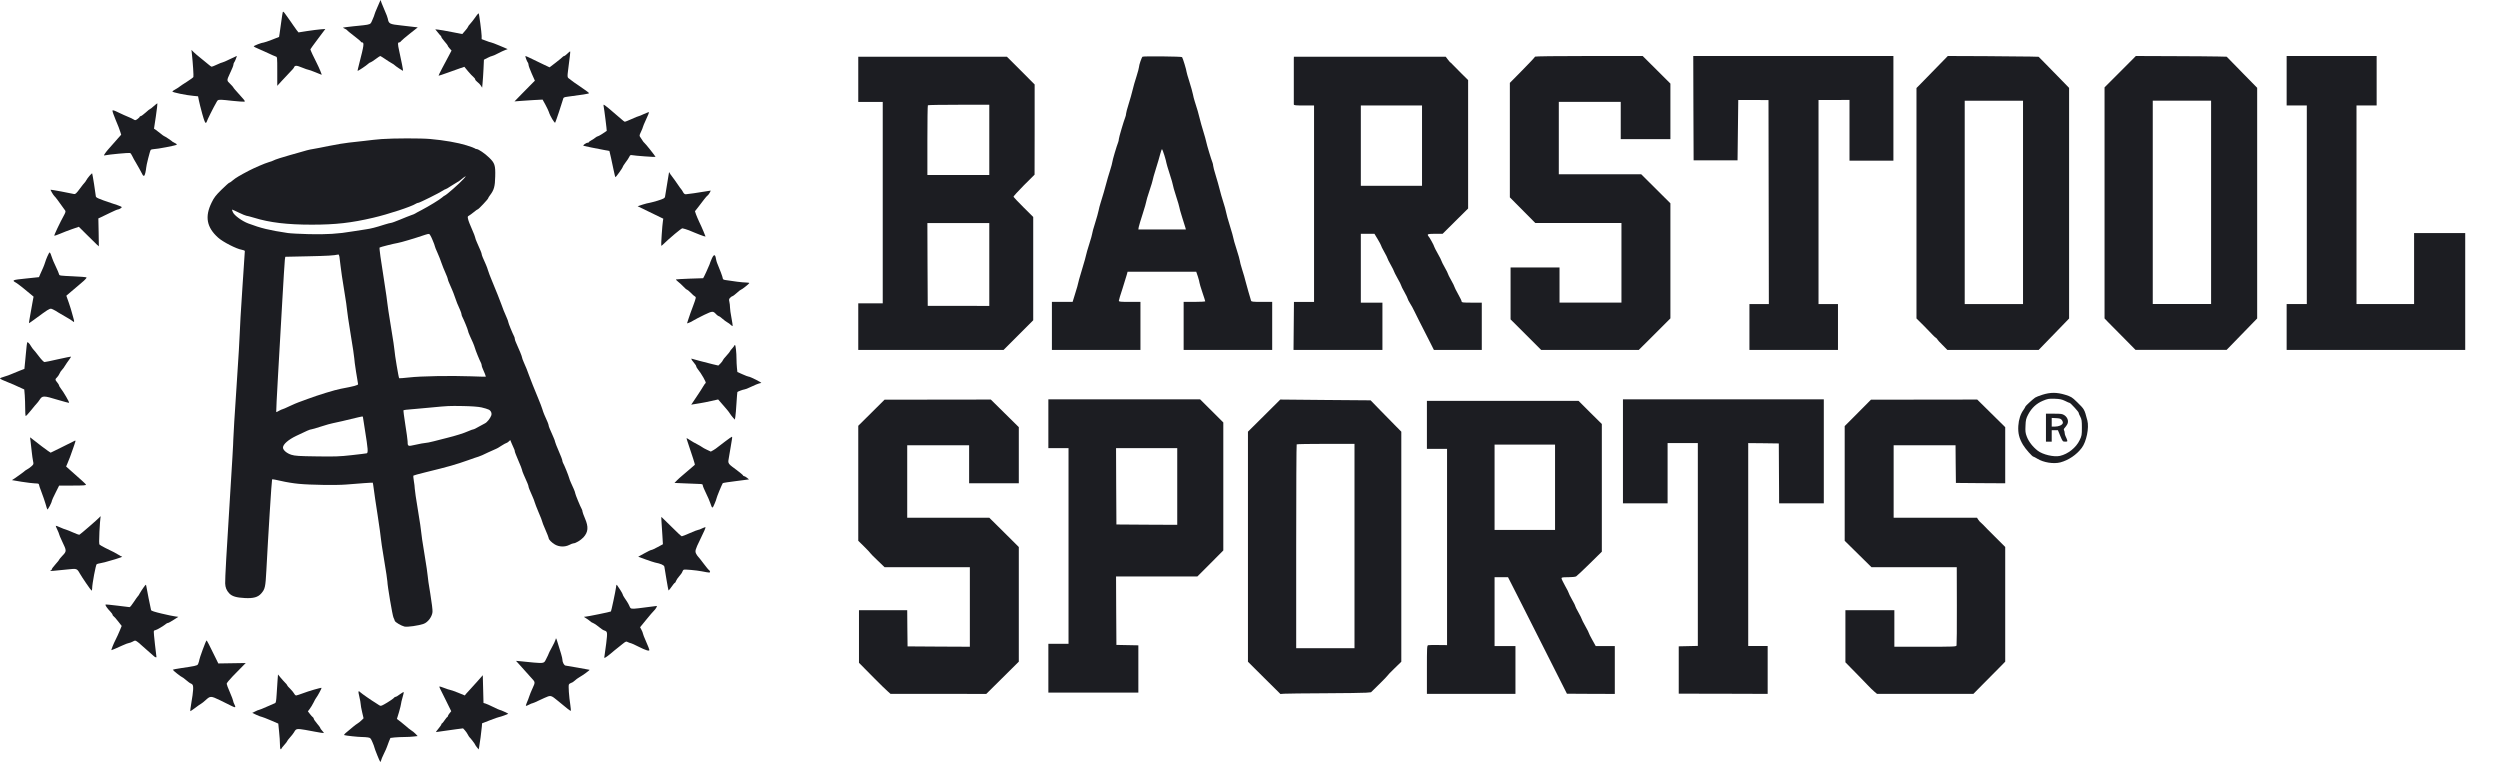
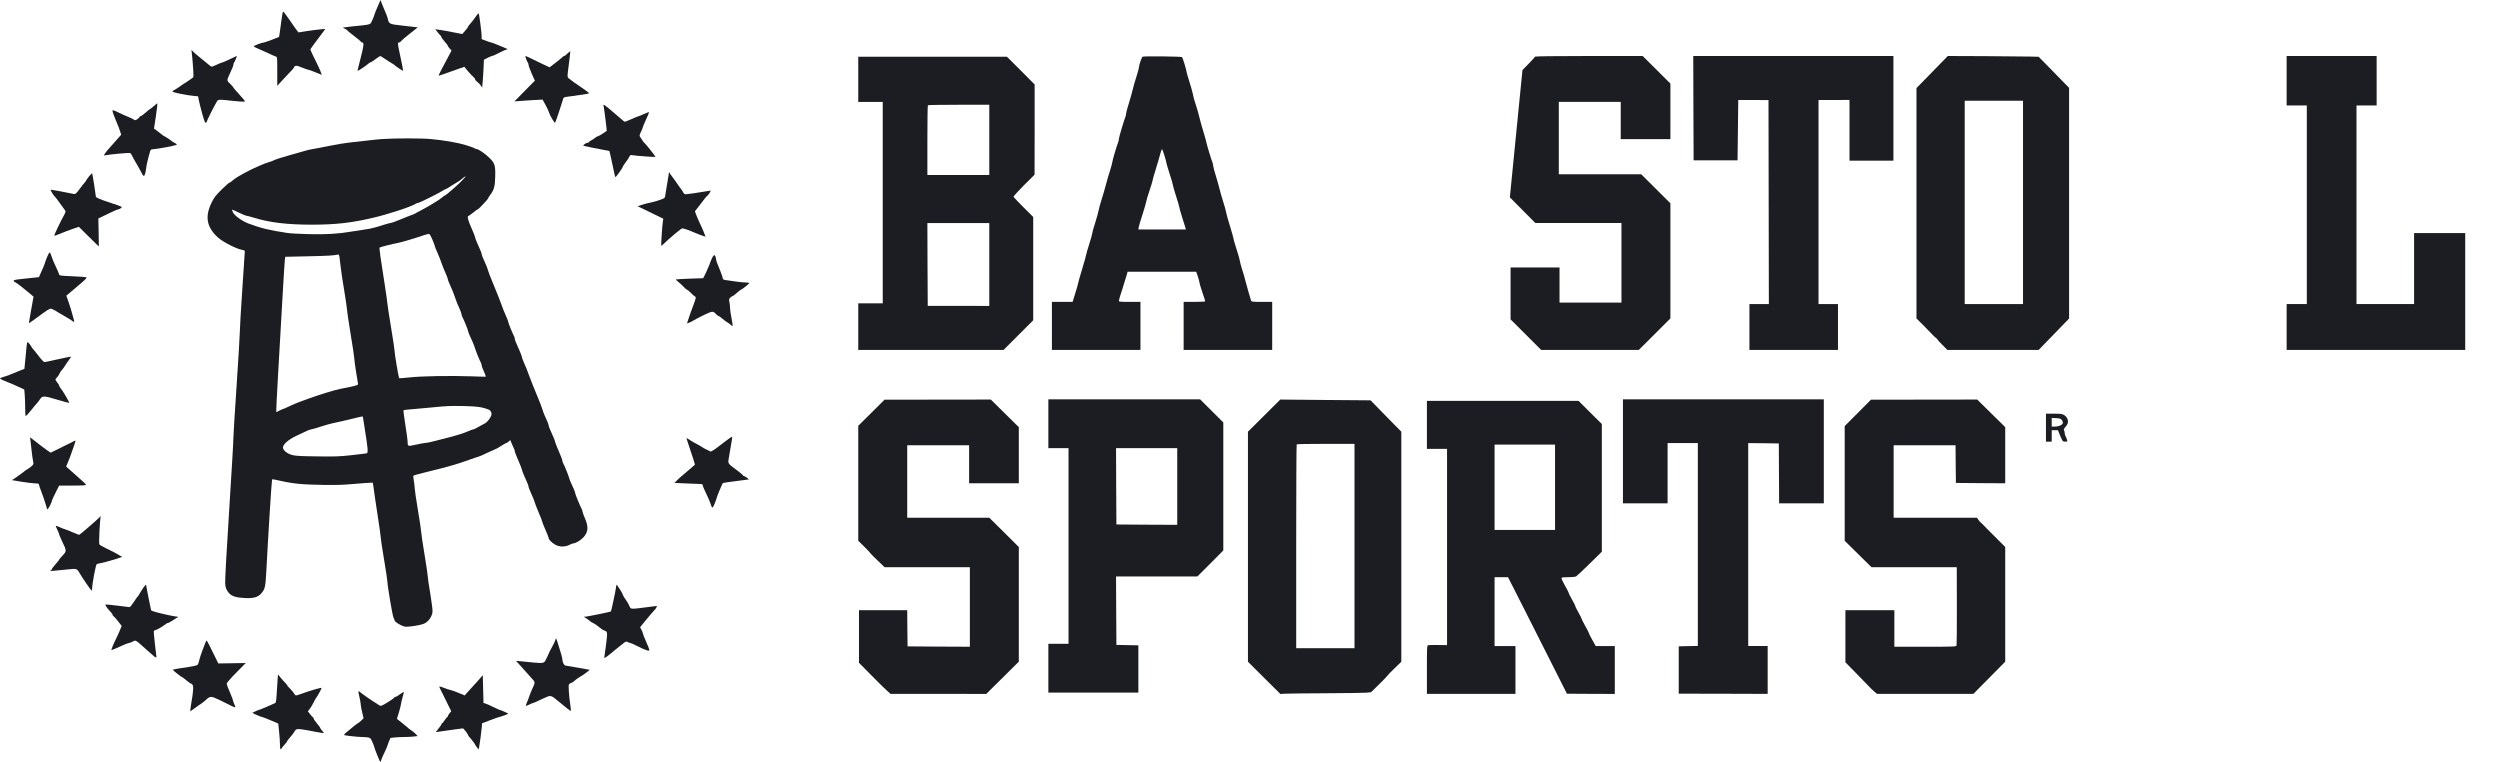
<svg xmlns="http://www.w3.org/2000/svg" width="105" height="32" viewBox="0 0 105 32" fill="none">
  <path d="M15.858 0.286C15.789 0.443 15.731 0.584 15.731 0.602C15.731 0.62 15.692 0.723 15.644 0.828C15.635 0.847 15.627 0.865 15.621 0.881C15.603 0.924 15.59 0.954 15.569 0.977C15.516 1.036 15.409 1.047 15.029 1.085C14.977 1.09 14.92 1.096 14.857 1.102C14.616 1.129 14.416 1.153 14.407 1.159C14.401 1.165 14.44 1.189 14.489 1.21C14.54 1.235 14.582 1.262 14.582 1.271C14.582 1.283 14.712 1.388 14.87 1.509C15.027 1.629 15.157 1.737 15.157 1.752C15.157 1.767 15.178 1.78 15.202 1.78C15.305 1.78 15.29 1.891 15.081 2.698C15.042 2.845 15.015 2.972 15.018 2.975C15.033 2.99 15.39 2.752 15.456 2.686C15.492 2.65 15.535 2.623 15.553 2.623C15.571 2.623 15.668 2.562 15.768 2.487C15.867 2.412 15.958 2.352 15.97 2.352C15.979 2.352 16.064 2.403 16.152 2.463C16.242 2.526 16.369 2.608 16.439 2.647C16.505 2.683 16.569 2.725 16.578 2.74C16.596 2.767 16.92 2.984 16.929 2.975C16.938 2.966 16.853 2.526 16.771 2.162C16.699 1.834 16.699 1.78 16.771 1.78C16.796 1.78 16.832 1.752 16.853 1.719C16.877 1.689 17.041 1.548 17.222 1.406L17.546 1.15L17.419 1.135C17.346 1.126 17.092 1.096 16.85 1.069C16.363 1.018 16.327 1 16.288 0.786C16.276 0.729 16.227 0.593 16.176 0.485C16.127 0.376 16.064 0.226 16.034 0.145L15.982 0L15.858 0.286Z" fill="#1C1D22" />
  <path d="M11.878 0.503C11.869 0.527 11.839 0.714 11.812 0.919C11.784 1.124 11.754 1.349 11.742 1.419L11.721 1.551L11.421 1.669C11.255 1.732 11.101 1.786 11.077 1.786C11.001 1.786 10.647 1.922 10.656 1.949C10.659 1.961 10.747 2.006 10.844 2.045C10.944 2.087 11.134 2.171 11.267 2.235C11.4 2.298 11.539 2.361 11.579 2.373C11.645 2.391 11.645 2.397 11.645 2.999V3.605L11.848 3.382C11.96 3.258 12.114 3.093 12.19 3.018C12.268 2.942 12.341 2.858 12.35 2.828C12.383 2.741 12.456 2.741 12.685 2.837C12.809 2.888 12.93 2.93 12.951 2.93C12.973 2.93 13.106 2.978 13.248 3.036C13.387 3.093 13.505 3.141 13.508 3.141C13.526 3.141 13.405 2.849 13.308 2.659C13.181 2.415 13.036 2.102 13.036 2.072C13.036 2.063 13.178 1.864 13.351 1.635L13.665 1.217L13.465 1.232C13.354 1.241 13.1 1.274 12.9 1.304L12.537 1.361L12.462 1.268C12.419 1.214 12.359 1.13 12.325 1.075C12.292 1.024 12.226 0.928 12.18 0.865C12.174 0.855 12.166 0.845 12.158 0.834C12.108 0.766 12.04 0.672 11.993 0.603C11.923 0.503 11.89 0.473 11.878 0.503Z" fill="#1C1D22" />
  <path d="M19.908 0.801C19.944 0.75 19.999 0.675 20.032 0.63C20.065 0.587 20.099 0.557 20.105 0.563C20.126 0.581 20.226 1.361 20.229 1.509V1.644L20.407 1.71C20.504 1.75 20.601 1.78 20.619 1.78C20.64 1.78 20.806 1.843 20.991 1.921L21.323 2.063L21.223 2.099C21.166 2.12 21.027 2.183 20.915 2.243C20.8 2.304 20.691 2.352 20.667 2.352C20.646 2.352 20.558 2.388 20.477 2.43L20.325 2.508L20.307 2.903C20.295 3.123 20.28 3.388 20.268 3.493L20.25 3.683L20.195 3.595C20.165 3.547 20.099 3.478 20.047 3.442C19.999 3.406 19.956 3.354 19.956 3.33C19.956 3.309 19.923 3.264 19.884 3.234C19.845 3.204 19.745 3.096 19.657 2.993L19.503 2.806L19.315 2.87C19.21 2.906 18.968 2.993 18.777 3.062C18.587 3.132 18.426 3.183 18.42 3.18C18.414 3.174 18.478 3.044 18.559 2.888C18.644 2.734 18.768 2.499 18.838 2.364L18.965 2.123L18.886 2.036C18.844 1.99 18.807 1.939 18.807 1.924C18.807 1.906 18.747 1.825 18.671 1.741C18.596 1.653 18.535 1.569 18.535 1.551C18.535 1.53 18.526 1.509 18.511 1.503C18.499 1.497 18.442 1.433 18.387 1.361L18.281 1.232L18.402 1.244C18.466 1.25 18.723 1.295 18.968 1.343L19.415 1.43L19.533 1.295C19.6 1.223 19.651 1.147 19.654 1.132C19.654 1.114 19.696 1.054 19.751 0.997C19.802 0.94 19.875 0.849 19.908 0.801Z" fill="#1C1D22" />
  <path d="M8.062 2.289C8.101 2.645 8.137 3.199 8.122 3.235C8.116 3.253 7.992 3.343 7.85 3.434C7.705 3.524 7.572 3.614 7.548 3.635C7.527 3.656 7.451 3.705 7.381 3.744C7.312 3.78 7.248 3.825 7.242 3.843C7.23 3.879 7.817 4 8.131 4.027L8.319 4.045L8.352 4.214C8.37 4.307 8.434 4.56 8.494 4.78C8.576 5.069 8.615 5.171 8.645 5.159C8.667 5.15 8.685 5.126 8.685 5.108C8.685 5.072 8.972 4.497 9.096 4.286C9.097 4.284 9.098 4.282 9.099 4.28C9.114 4.254 9.125 4.234 9.141 4.219C9.194 4.173 9.298 4.184 9.739 4.233L9.758 4.235C10.003 4.259 10.23 4.277 10.26 4.271C10.302 4.265 10.29 4.235 10.178 4.111C9.846 3.741 9.803 3.69 9.803 3.675C9.803 3.666 9.743 3.596 9.667 3.521C9.662 3.516 9.657 3.511 9.653 3.507C9.601 3.457 9.569 3.426 9.558 3.389C9.541 3.329 9.576 3.255 9.667 3.06C9.673 3.047 9.679 3.035 9.686 3.021C9.752 2.886 9.803 2.75 9.803 2.72C9.803 2.687 9.816 2.651 9.828 2.633C9.861 2.6 9.961 2.35 9.943 2.35C9.937 2.35 9.806 2.41 9.655 2.485C9.504 2.56 9.365 2.621 9.344 2.621C9.326 2.621 9.223 2.66 9.117 2.711C9.014 2.759 8.911 2.801 8.893 2.801C8.872 2.801 8.809 2.756 8.748 2.702C8.726 2.684 8.694 2.658 8.657 2.627C8.588 2.57 8.502 2.499 8.428 2.44C8.313 2.35 8.177 2.232 8.128 2.184L8.041 2.094L8.062 2.289Z" fill="#1C1D22" />
  <path d="M23.693 2.353C23.714 2.353 23.774 2.307 23.832 2.25C23.889 2.193 23.944 2.151 23.947 2.157C23.959 2.166 23.935 2.371 23.856 2.979C23.829 3.193 23.832 3.238 23.868 3.277C23.919 3.325 24.219 3.542 24.536 3.753C24.648 3.828 24.739 3.9 24.739 3.915C24.739 3.936 24.406 3.991 23.847 4.06C23.675 4.084 23.666 4.087 23.641 4.189C23.605 4.328 23.348 5.096 23.318 5.15C23.297 5.192 23.1 4.867 23.055 4.71C23.043 4.665 22.976 4.527 22.91 4.403L22.789 4.183L22.441 4.201C22.395 4.204 22.346 4.207 22.294 4.21C22.131 4.22 21.952 4.231 21.851 4.24L21.609 4.259L21.897 3.963C22.054 3.801 22.247 3.605 22.326 3.527L22.465 3.388L22.332 3.09C22.259 2.925 22.199 2.762 22.199 2.726C22.199 2.693 22.187 2.654 22.175 2.636C22.133 2.59 22.045 2.353 22.072 2.353C22.084 2.353 22.217 2.41 22.365 2.485C22.435 2.518 22.52 2.56 22.603 2.6C22.7 2.647 22.793 2.692 22.858 2.723L23.082 2.828L23.33 2.639C23.469 2.533 23.596 2.425 23.62 2.401C23.641 2.374 23.675 2.353 23.693 2.353Z" fill="#1C1D22" />
  <path fill-rule="evenodd" clip-rule="evenodd" d="M47.987 2.381C47.95 2.405 47.838 2.734 47.838 2.815C47.838 2.851 47.79 3.029 47.733 3.209C47.672 3.393 47.599 3.649 47.569 3.781C47.539 3.914 47.463 4.179 47.403 4.369C47.343 4.558 47.294 4.745 47.294 4.781C47.294 4.817 47.282 4.877 47.264 4.917C47.203 5.067 46.992 5.778 46.992 5.838C46.992 5.871 46.98 5.931 46.965 5.97C46.904 6.118 46.72 6.741 46.72 6.796C46.72 6.829 46.674 7 46.617 7.178C46.559 7.359 46.496 7.572 46.475 7.66C46.438 7.816 46.296 8.301 46.215 8.554C46.191 8.629 46.157 8.756 46.142 8.84C46.127 8.921 46.06 9.159 45.994 9.37C45.927 9.578 45.873 9.773 45.873 9.807C45.873 9.837 45.819 10.032 45.752 10.24C45.685 10.448 45.622 10.665 45.613 10.722C45.604 10.779 45.54 11.002 45.474 11.219C45.407 11.432 45.341 11.664 45.323 11.731C45.268 11.972 45.232 12.098 45.141 12.384L45.05 12.679H44.18V14.697H47.899V12.679H47.445C47.049 12.679 46.992 12.673 46.992 12.631C46.992 12.604 47.058 12.378 47.143 12.128C47.225 11.875 47.306 11.613 47.324 11.541L47.358 11.414H50.242L50.312 11.619C50.348 11.731 50.378 11.845 50.378 11.872C50.378 11.899 50.433 12.08 50.499 12.276C50.566 12.471 50.62 12.643 50.62 12.655C50.62 12.667 50.418 12.679 50.167 12.679H49.713V14.697H53.432V12.679H52.997C52.607 12.679 52.558 12.673 52.543 12.625C52.539 12.608 52.519 12.537 52.491 12.445C52.476 12.393 52.458 12.333 52.44 12.273C52.392 12.107 52.335 11.902 52.313 11.815C52.295 11.727 52.232 11.514 52.174 11.333C52.117 11.155 52.072 10.981 52.072 10.948C52.072 10.915 52.008 10.698 51.935 10.466C51.86 10.237 51.8 10.023 51.8 9.996C51.8 9.969 51.736 9.743 51.66 9.499C51.582 9.253 51.509 8.991 51.497 8.915C51.485 8.84 51.431 8.644 51.376 8.479C51.322 8.313 51.255 8.075 51.225 7.952C51.195 7.828 51.122 7.566 51.062 7.374C51.001 7.181 50.953 6.994 50.953 6.961C50.953 6.928 50.941 6.871 50.926 6.832C50.874 6.708 50.681 6.067 50.663 5.961C50.654 5.904 50.596 5.702 50.538 5.513C50.478 5.323 50.415 5.091 50.393 4.998C50.357 4.832 50.269 4.531 50.176 4.248C50.151 4.173 50.118 4.046 50.103 3.962C50.088 3.881 50.022 3.643 49.955 3.432C49.888 3.224 49.834 3.035 49.834 3.011C49.834 2.95 49.677 2.433 49.647 2.399C49.622 2.369 48.035 2.354 47.987 2.381ZM48.906 6.531C48.951 6.675 48.987 6.811 48.987 6.835C48.987 6.856 49.048 7.063 49.123 7.295C49.199 7.527 49.26 7.738 49.26 7.765C49.26 7.795 49.32 8.006 49.395 8.238C49.471 8.47 49.532 8.68 49.532 8.704C49.532 8.732 49.586 8.921 49.65 9.126C49.69 9.251 49.727 9.372 49.754 9.457C49.771 9.514 49.784 9.554 49.789 9.569L49.807 9.638H47.811L47.826 9.539C47.835 9.487 47.911 9.234 47.993 8.982C48.074 8.729 48.141 8.5 48.141 8.47C48.141 8.443 48.201 8.235 48.277 8.012C48.352 7.789 48.413 7.587 48.413 7.563C48.413 7.536 48.473 7.328 48.546 7.094C48.618 6.862 48.703 6.582 48.73 6.467C48.761 6.356 48.791 6.266 48.803 6.266C48.815 6.266 48.86 6.383 48.906 6.531Z" fill="#1C1D22" />
-   <path d="M63.943 2.945C64.234 2.65 64.472 2.397 64.472 2.379C64.472 2.364 65.349 2.352 66.731 2.352H68.993L70.157 3.511V5.844H68.071V4.279H65.47V7.32H68.932L70.157 8.539V13.372L69.495 14.034L68.829 14.697H64.729L64.088 14.056L63.444 13.414V11.234H65.5V12.71H68.101V9.367H64.484L63.414 8.289V3.481L63.943 2.945Z" fill="#1C1D22" />
+   <path d="M63.943 2.945C64.234 2.65 64.472 2.397 64.472 2.379C64.472 2.364 65.349 2.352 66.731 2.352H68.993L70.157 3.511V5.844H68.071V4.279H65.47V7.32H68.932L70.157 8.539V13.372L69.495 14.034L68.829 14.697H64.729L64.088 14.056L63.444 13.414V11.234H65.5V12.71H68.101V9.367H64.484L63.414 8.289L63.943 2.945Z" fill="#1C1D22" />
  <path d="M71.123 4.541L71.132 6.733H72.977L73.007 4.2H73.642L74.277 4.203L74.292 12.77H73.476V14.697H77.195V12.77H76.378V4.2H77.029L77.679 4.197V6.748H79.523V2.352H71.117L71.123 4.541Z" fill="#1C1D22" />
  <path fill-rule="evenodd" clip-rule="evenodd" d="M80.668 3.52C80.761 3.424 81.058 3.119 81.324 2.848L81.808 2.352L83.38 2.358C84.245 2.364 85.103 2.37 85.288 2.376L85.623 2.385L85.941 2.707C86.029 2.798 86.147 2.918 86.265 3.039L86.267 3.04C86.379 3.156 86.492 3.271 86.579 3.36L86.902 3.691V13.378L86.264 14.037L85.623 14.697H81.789L81.581 14.486C81.463 14.372 81.369 14.266 81.369 14.254C81.369 14.239 81.339 14.209 81.303 14.185C81.269 14.161 81.209 14.107 81.175 14.068C81.139 14.025 80.973 13.854 80.804 13.685L80.492 13.375V3.697L80.668 3.52ZM84.967 12.77V4.23H82.518V12.77H84.967Z" fill="#1C1D22" />
-   <path fill-rule="evenodd" clip-rule="evenodd" d="M89.05 3.011L88.391 3.67V13.375L88.557 13.547C88.637 13.629 88.874 13.868 89.112 14.107L89.112 14.108L89.207 14.203L89.691 14.694H93.519L94.801 13.375V3.688L94.417 3.297C94.349 3.227 94.273 3.15 94.196 3.072L94.186 3.061L94.183 3.058L94.182 3.057C94.026 2.898 93.871 2.739 93.778 2.644L93.522 2.382L93.156 2.373C92.953 2.367 92.098 2.361 91.248 2.358L89.706 2.352L89.05 3.011ZM92.866 12.767H90.416V4.227H92.866V12.767Z" fill="#1C1D22" />
  <path d="M96.039 4.429V2.352H99.819V4.429H98.973V12.77H101.392V9.789H103.539V14.697H96.039V12.77H96.886V4.429H96.039Z" fill="#1C1D22" />
  <path fill-rule="evenodd" clip-rule="evenodd" d="M36.047 4.28H37.075V12.741H36.047V14.698H42.149L43.395 13.451V9.112L42.986 8.706C42.763 8.483 42.575 8.284 42.566 8.266C42.56 8.248 42.757 8.032 43.001 7.785L43.452 7.336L43.455 5.442V3.548L42.874 2.964L42.291 2.383H36.047V4.28ZM41.55 7.351H38.95V5.897C38.95 5.096 38.959 4.43 38.971 4.421C38.98 4.409 39.566 4.4 40.271 4.4H41.55V7.351ZM41.55 12.849L40.259 12.846H38.965L38.956 11.106L38.95 9.368H41.55V12.849Z" fill="#1C1D22" />
-   <path fill-rule="evenodd" clip-rule="evenodd" d="M54.34 2.488L54.343 2.383H60.72L60.805 2.494C60.85 2.557 60.902 2.615 60.914 2.621C60.929 2.627 60.968 2.663 61.004 2.705C61.041 2.744 61.204 2.91 61.367 3.072L61.661 3.364V8.757L61.126 9.287L60.59 9.82H60.279C60.028 9.82 59.967 9.829 59.967 9.862C59.967 9.886 59.98 9.913 59.995 9.922C60.028 9.944 60.239 10.323 60.239 10.365C60.239 10.38 60.309 10.513 60.391 10.66C60.475 10.808 60.542 10.94 60.542 10.958C60.542 10.973 60.602 11.097 60.678 11.229C60.754 11.362 60.814 11.482 60.814 11.5C60.814 11.515 60.874 11.639 60.95 11.771C61.026 11.904 61.086 12.027 61.086 12.045C61.086 12.063 61.156 12.199 61.237 12.346C61.322 12.494 61.389 12.635 61.389 12.662C61.389 12.705 61.443 12.711 61.812 12.711H62.235V14.698H60.224L60.091 14.433C59.916 14.087 59.834 13.927 59.759 13.78C59.725 13.713 59.656 13.578 59.605 13.478C59.553 13.379 59.465 13.201 59.411 13.087C59.357 12.97 59.269 12.81 59.215 12.729C59.163 12.644 59.121 12.563 59.121 12.542C59.121 12.524 59.06 12.398 58.985 12.265C58.909 12.133 58.849 12.009 58.849 11.991C58.849 11.973 58.782 11.838 58.697 11.69C58.616 11.542 58.546 11.41 58.546 11.392C58.546 11.377 58.486 11.253 58.41 11.121C58.334 10.988 58.274 10.868 58.274 10.85C58.274 10.835 58.214 10.711 58.138 10.579C58.062 10.446 58.002 10.323 58.002 10.305C58.002 10.29 57.938 10.172 57.863 10.046L57.727 9.82H57.155V12.711H58.062V14.698H54.328L54.346 12.681H55.19V4.43H54.767C54.41 4.43 54.343 4.424 54.34 4.385V2.488ZM59.725 7.803V4.43H57.155V7.803H59.725Z" fill="#1C1D22" />
  <path d="M6.462 4.453C6.39 4.522 6.317 4.577 6.305 4.577C6.293 4.577 6.208 4.643 6.118 4.727C6.027 4.808 5.933 4.878 5.909 4.878C5.885 4.878 5.867 4.89 5.867 4.905C5.867 4.92 5.824 4.962 5.776 4.998C5.688 5.058 5.679 5.061 5.61 5.016C5.57 4.989 5.468 4.941 5.383 4.908C5.298 4.875 5.117 4.793 4.981 4.727C4.787 4.631 4.73 4.616 4.724 4.649C4.718 4.673 4.781 4.854 4.863 5.049C4.948 5.245 5.032 5.462 5.05 5.531L5.09 5.658L4.948 5.817C4.904 5.867 4.861 5.917 4.829 5.953C4.805 5.979 4.788 5.999 4.781 6.007C4.57 6.239 4.449 6.383 4.406 6.453C4.352 6.534 4.352 6.537 4.421 6.522C4.588 6.486 5.419 6.41 5.462 6.425C5.486 6.434 5.525 6.489 5.549 6.543C5.573 6.6 5.658 6.754 5.737 6.883C5.815 7.016 5.906 7.178 5.939 7.247C6.021 7.431 6.069 7.431 6.106 7.253C6.124 7.169 6.139 7.079 6.139 7.052C6.139 6.967 6.296 6.341 6.329 6.299C6.345 6.281 6.405 6.263 6.462 6.263C6.595 6.263 7.385 6.112 7.421 6.079C7.436 6.067 7.409 6.037 7.36 6.016C7.312 5.995 7.267 5.971 7.258 5.962C7.224 5.923 6.922 5.721 6.901 5.721C6.889 5.721 6.816 5.67 6.741 5.606C6.665 5.546 6.574 5.474 6.538 5.45L6.468 5.405L6.547 4.881C6.589 4.592 6.617 4.351 6.611 4.345C6.602 4.336 6.538 4.387 6.462 4.453Z" fill="#1C1D22" />
  <path d="M25.483 5.497C25.492 5.488 25.377 4.57 25.353 4.465C25.344 4.429 25.347 4.398 25.356 4.398C25.389 4.398 25.655 4.618 26.1 5.007C26.16 5.061 26.221 5.109 26.236 5.112C26.251 5.118 26.381 5.067 26.526 5.001C26.671 4.934 26.805 4.88 26.823 4.88C26.838 4.88 26.941 4.838 27.049 4.787C27.158 4.736 27.255 4.703 27.261 4.709C27.267 4.715 27.213 4.853 27.137 5.013C27.062 5.175 27.001 5.32 27.001 5.338C27.001 5.356 26.965 5.443 26.922 5.534C26.847 5.693 26.847 5.699 26.901 5.774C26.926 5.809 26.957 5.858 26.979 5.892C26.984 5.9 26.988 5.907 26.992 5.913C27.01 5.946 27.04 5.979 27.055 5.991C27.098 6.015 27.542 6.578 27.533 6.59C27.518 6.603 26.671 6.542 26.56 6.518C26.481 6.503 26.463 6.512 26.43 6.587C26.408 6.633 26.339 6.741 26.272 6.825C26.209 6.91 26.154 6.994 26.154 7.012C26.154 7.048 25.876 7.437 25.849 7.44C25.84 7.44 25.807 7.322 25.779 7.175C25.752 7.03 25.698 6.783 25.662 6.627L25.595 6.341L25.383 6.301C25.039 6.238 24.57 6.142 24.522 6.127C24.485 6.115 24.494 6.1 24.552 6.055C24.594 6.021 24.652 5.994 24.682 5.994C24.709 5.994 24.733 5.985 24.733 5.97C24.733 5.958 24.782 5.922 24.842 5.889C24.899 5.859 24.978 5.808 25.011 5.777C25.048 5.747 25.093 5.723 25.111 5.723C25.141 5.723 25.383 5.573 25.483 5.497Z" fill="#1C1D22" />
  <path fill-rule="evenodd" clip-rule="evenodd" d="M16.028 5.841C15.837 5.856 15.517 5.889 15.317 5.916C15.117 5.941 14.824 5.974 14.661 5.989C14.501 6.004 14.126 6.067 13.829 6.127C13.533 6.187 13.225 6.248 13.14 6.26C12.995 6.281 12.838 6.323 12.505 6.422C12.423 6.446 12.272 6.489 12.172 6.516C11.924 6.582 11.513 6.714 11.477 6.744C11.462 6.757 11.371 6.787 11.28 6.814C11.123 6.859 10.691 7.046 10.464 7.163C10.077 7.365 9.889 7.476 9.784 7.569C9.717 7.627 9.648 7.675 9.629 7.675C9.614 7.675 9.466 7.807 9.303 7.967C9.061 8.205 8.988 8.301 8.889 8.506C8.595 9.099 8.68 9.548 9.158 9.978C9.354 10.159 9.938 10.457 10.155 10.49C10.225 10.502 10.283 10.526 10.283 10.544C10.283 10.562 10.25 11.047 10.207 11.694L10.206 11.702C10.197 11.843 10.187 11.992 10.177 12.146C10.119 13.007 10.071 13.823 10.071 13.962C10.071 14.097 10.01 15.121 9.935 16.232C9.859 17.346 9.799 18.346 9.799 18.454C9.802 18.563 9.738 19.626 9.663 20.818C9.514 23.173 9.451 24.296 9.457 24.503C9.463 24.672 9.514 24.799 9.626 24.919C9.744 25.046 9.926 25.1 10.283 25.118C10.642 25.136 10.833 25.085 10.972 24.925C11.132 24.741 11.15 24.66 11.187 23.965C11.262 22.522 11.41 20.156 11.428 20.134C11.438 20.122 11.61 20.153 11.809 20.201C12.009 20.249 12.342 20.303 12.55 20.321C13.034 20.369 14.141 20.384 14.531 20.351C15.108 20.303 15.65 20.264 15.656 20.273C15.662 20.279 15.68 20.396 15.698 20.535C15.713 20.674 15.789 21.179 15.864 21.661C15.937 22.14 15.997 22.573 15.997 22.619C15.997 22.664 16.058 23.07 16.133 23.516C16.209 23.965 16.27 24.374 16.27 24.425C16.27 24.588 16.481 25.84 16.526 25.937C16.551 25.985 16.575 26.048 16.581 26.075C16.602 26.136 16.853 26.283 16.989 26.316C17.113 26.343 17.573 26.277 17.791 26.202C17.969 26.139 18.144 25.91 18.165 25.705C18.174 25.63 18.132 25.302 18.072 24.931C18.011 24.579 17.963 24.245 17.963 24.187C17.963 24.133 17.902 23.718 17.827 23.269C17.751 22.82 17.691 22.408 17.691 22.354C17.691 22.299 17.63 21.887 17.555 21.438C17.479 20.99 17.419 20.574 17.419 20.517C17.419 20.46 17.403 20.318 17.382 20.204C17.361 20.086 17.355 19.984 17.364 19.975C17.373 19.966 17.597 19.903 17.86 19.839C18.867 19.593 19.145 19.511 19.671 19.325C19.856 19.258 20.046 19.192 20.095 19.18C20.146 19.168 20.33 19.087 20.506 18.999C20.684 18.915 20.838 18.846 20.847 18.846C20.86 18.846 20.953 18.792 21.053 18.725C21.156 18.659 21.253 18.605 21.271 18.605C21.286 18.605 21.328 18.578 21.364 18.545L21.431 18.482L21.497 18.641C21.534 18.728 21.576 18.825 21.591 18.852C21.609 18.882 21.621 18.927 21.621 18.954C21.621 18.981 21.691 19.159 21.773 19.349C21.857 19.538 21.924 19.713 21.924 19.734C21.924 19.758 21.957 19.849 21.996 19.936C22.148 20.273 22.196 20.39 22.196 20.427C22.196 20.463 22.256 20.613 22.377 20.881C22.411 20.951 22.444 21.047 22.456 21.092C22.468 21.14 22.544 21.333 22.622 21.52C22.704 21.706 22.77 21.878 22.77 21.899C22.77 21.92 22.831 22.077 22.907 22.248C22.982 22.42 23.043 22.573 23.043 22.595C23.043 22.661 23.161 22.781 23.306 22.869C23.49 22.974 23.723 22.98 23.91 22.887C23.98 22.851 24.059 22.82 24.086 22.82C24.177 22.82 24.388 22.691 24.503 22.57C24.706 22.348 24.724 22.131 24.57 21.776C24.512 21.64 24.464 21.511 24.464 21.483C24.464 21.456 24.452 21.411 24.433 21.381C24.373 21.279 24.161 20.761 24.161 20.722C24.161 20.698 24.134 20.619 24.101 20.544L24.091 20.522C24.057 20.45 24.01 20.348 23.983 20.282C23.95 20.213 23.913 20.113 23.901 20.065C23.877 19.969 23.699 19.529 23.647 19.442C23.632 19.412 23.617 19.367 23.617 19.34C23.617 19.312 23.551 19.135 23.466 18.945C23.384 18.755 23.315 18.581 23.315 18.56C23.315 18.536 23.282 18.445 23.242 18.358C23.091 18.021 23.043 17.903 23.043 17.867C23.043 17.831 22.985 17.683 22.861 17.416C22.831 17.349 22.795 17.244 22.777 17.181C22.758 17.114 22.683 16.919 22.61 16.744C22.456 16.374 22.262 15.892 22.217 15.759C22.169 15.615 22.075 15.38 21.996 15.209C21.957 15.121 21.924 15.031 21.924 15.007C21.924 14.971 21.812 14.694 21.664 14.368C21.64 14.317 21.621 14.254 21.621 14.227C21.621 14.2 21.609 14.155 21.591 14.124C21.531 14.013 21.349 13.57 21.349 13.531C21.349 13.507 21.316 13.417 21.277 13.33C21.198 13.158 21.104 12.923 21.056 12.778C21.011 12.646 20.817 12.164 20.663 11.794C20.59 11.619 20.515 11.424 20.497 11.357C20.479 11.294 20.442 11.189 20.412 11.123C20.288 10.854 20.23 10.707 20.23 10.671C20.23 10.635 20.182 10.517 20.031 10.18C19.992 10.093 19.958 10.002 19.958 9.978C19.958 9.954 19.898 9.795 19.822 9.626C19.744 9.454 19.671 9.265 19.659 9.201C19.635 9.102 19.641 9.084 19.698 9.057C19.732 9.039 19.825 8.97 19.904 8.906C19.983 8.84 20.055 8.789 20.07 8.789C20.101 8.789 20.503 8.361 20.503 8.328C20.503 8.313 20.536 8.259 20.575 8.208C20.751 7.976 20.79 7.837 20.799 7.41C20.811 6.943 20.781 6.847 20.542 6.618C20.364 6.443 20.091 6.26 20.016 6.26C19.986 6.26 19.955 6.248 19.946 6.233C19.937 6.221 19.777 6.16 19.59 6.103C19.239 5.992 18.652 5.889 18.069 5.838C17.678 5.802 16.526 5.805 16.028 5.841ZM19.465 7.521C19.293 7.714 18.746 8.193 18.679 8.214C18.658 8.22 18.61 8.256 18.567 8.295C18.471 8.382 18.017 8.659 17.706 8.822C17.573 8.888 17.452 8.958 17.434 8.97C17.419 8.982 17.343 9.015 17.267 9.039C17.192 9.066 16.983 9.147 16.805 9.223C16.623 9.298 16.454 9.361 16.424 9.361C16.396 9.361 16.273 9.394 16.148 9.433C15.761 9.557 15.58 9.602 15.371 9.632C15.257 9.647 15.005 9.686 14.809 9.719C14.213 9.822 13.711 9.852 12.974 9.834C12.599 9.825 12.2 9.804 12.082 9.786C11.311 9.671 10.957 9.584 10.428 9.385C10.165 9.286 9.838 9.048 9.781 8.912C9.756 8.855 9.741 8.807 9.744 8.801C9.75 8.798 9.877 8.855 10.025 8.927C10.177 9 10.319 9.06 10.343 9.06C10.367 9.06 10.515 9.099 10.676 9.147C11.326 9.349 12.066 9.436 13.095 9.436C14.098 9.436 14.758 9.361 15.68 9.144C16.3 9 17.282 8.678 17.464 8.557C17.497 8.536 17.542 8.518 17.57 8.518C17.621 8.518 18.474 8.093 18.598 8.006C18.646 7.973 18.698 7.946 18.713 7.946C18.731 7.946 18.831 7.889 18.936 7.816C19.042 7.747 19.163 7.672 19.209 7.648C19.254 7.624 19.317 7.582 19.345 7.557C19.405 7.5 19.541 7.404 19.559 7.404C19.568 7.404 19.523 7.458 19.465 7.521ZM18.162 10.069C18.22 10.201 18.265 10.325 18.265 10.346C18.265 10.364 18.314 10.487 18.374 10.617C18.431 10.746 18.51 10.939 18.543 11.047C18.58 11.153 18.652 11.339 18.71 11.463C18.764 11.583 18.809 11.701 18.809 11.722C18.809 11.758 18.846 11.851 18.991 12.176C19.021 12.243 19.073 12.378 19.106 12.477C19.166 12.658 19.218 12.788 19.326 13.025C19.357 13.095 19.384 13.173 19.384 13.2C19.384 13.224 19.396 13.269 19.414 13.3C19.475 13.411 19.656 13.854 19.656 13.893C19.656 13.917 19.689 14.007 19.729 14.094L19.736 14.11C19.739 14.117 19.742 14.125 19.746 14.133C19.754 14.151 19.763 14.17 19.771 14.189L19.776 14.199C19.807 14.268 19.84 14.341 19.862 14.389C19.895 14.465 19.934 14.567 19.946 14.615C19.971 14.712 20.149 15.151 20.2 15.239C20.215 15.269 20.23 15.314 20.23 15.341C20.23 15.368 20.249 15.431 20.273 15.482C20.348 15.645 20.412 15.814 20.406 15.82C20.4 15.826 20.119 15.817 19.777 15.805C18.927 15.775 17.666 15.796 17.183 15.853C16.959 15.877 16.771 15.892 16.765 15.886C16.741 15.865 16.572 14.847 16.572 14.739C16.572 14.685 16.505 14.233 16.421 13.733C16.339 13.233 16.27 12.788 16.27 12.742C16.27 12.697 16.209 12.279 16.137 11.815C15.991 10.909 15.925 10.418 15.943 10.397C15.964 10.376 16.554 10.228 16.708 10.204C16.835 10.183 17.41 10.014 17.857 9.861C17.923 9.837 17.996 9.822 18.02 9.825C18.044 9.825 18.108 9.936 18.162 10.069ZM14.256 10.782C14.265 10.836 14.286 11.014 14.304 11.174C14.319 11.333 14.389 11.791 14.455 12.191C14.522 12.592 14.576 12.965 14.576 13.02C14.576 13.077 14.646 13.534 14.727 14.037C14.812 14.543 14.879 14.995 14.879 15.046C14.879 15.097 14.912 15.353 14.954 15.615C14.976 15.747 14.996 15.871 15.012 15.965L15.012 15.967C15.027 16.058 15.037 16.121 15.039 16.133C15.045 16.178 14.876 16.223 14.313 16.329C14.068 16.374 13.345 16.597 12.913 16.759C12.838 16.787 12.759 16.815 12.693 16.84C12.621 16.867 12.562 16.888 12.535 16.898C12.487 16.913 12.32 16.985 12.166 17.057C12.015 17.13 11.876 17.19 11.858 17.19C11.843 17.19 11.779 17.22 11.719 17.253C11.658 17.289 11.607 17.313 11.601 17.307C11.595 17.301 11.628 16.618 11.676 15.79C11.725 14.962 11.806 13.552 11.855 12.658C11.906 11.764 11.955 10.978 11.964 10.909L11.982 10.785L12.953 10.764C13.772 10.746 13.996 10.734 14.216 10.689C14.229 10.689 14.244 10.731 14.256 10.782ZM20.224 17.111C20.345 17.139 20.485 17.181 20.53 17.205C20.621 17.25 20.666 17.358 20.633 17.452C20.587 17.575 20.457 17.738 20.37 17.78C20.318 17.804 20.197 17.87 20.098 17.927C20.001 17.985 19.904 18.033 19.88 18.033C19.859 18.033 19.768 18.066 19.68 18.105C19.487 18.192 19.133 18.304 18.764 18.394C18.68 18.416 18.565 18.445 18.454 18.473L18.453 18.474L18.451 18.474C18.367 18.495 18.285 18.516 18.22 18.533C18.072 18.572 17.908 18.605 17.857 18.605C17.808 18.608 17.63 18.638 17.464 18.677C17.27 18.722 17.186 18.741 17.149 18.708C17.121 18.683 17.12 18.627 17.119 18.53C17.116 18.463 17.074 18.147 17.022 17.828C16.971 17.509 16.938 17.238 16.947 17.229C16.956 17.22 17.101 17.202 17.273 17.19C17.311 17.186 17.358 17.182 17.411 17.178L17.413 17.178C17.602 17.162 17.869 17.139 18.084 17.117C18.843 17.045 18.846 17.045 19.444 17.054C19.804 17.06 20.082 17.081 20.224 17.111ZM15.241 17.506C15.241 17.512 15.281 17.768 15.329 18.069C15.456 18.858 15.468 19.017 15.402 19.039C15.371 19.048 15.084 19.081 14.764 19.117C14.262 19.174 14.053 19.18 13.297 19.168C12.556 19.159 12.387 19.147 12.242 19.102C12.045 19.042 11.885 18.903 11.885 18.798C11.885 18.662 12.109 18.466 12.441 18.307C12.883 18.093 13.025 18.033 13.076 18.033C13.101 18.033 13.285 17.979 13.491 17.912C13.693 17.846 13.908 17.786 13.968 17.777C14.062 17.762 14.618 17.632 15.045 17.527C15.187 17.491 15.241 17.485 15.241 17.506Z" fill="#1C1D22" />
  <path d="M27.93 8.27C27.942 8.216 28.09 7.304 28.1 7.231C28.1 7.219 28.109 7.231 28.118 7.255C28.13 7.279 28.178 7.355 28.233 7.421C28.284 7.487 28.387 7.629 28.459 7.737C28.532 7.846 28.598 7.939 28.611 7.948C28.623 7.957 28.656 8.008 28.683 8.059C28.72 8.132 28.753 8.159 28.807 8.159C28.868 8.159 29.318 8.092 29.754 8.02L29.853 8.005L29.808 8.095C29.781 8.144 29.741 8.198 29.72 8.21C29.696 8.222 29.633 8.297 29.575 8.372C29.518 8.451 29.409 8.592 29.33 8.692L29.188 8.872L29.233 9.005C29.261 9.077 29.318 9.219 29.366 9.318C29.415 9.417 29.497 9.598 29.545 9.715L29.633 9.935L29.551 9.917C29.509 9.905 29.336 9.839 29.17 9.77C29.004 9.697 28.831 9.631 28.786 9.622C28.744 9.613 28.686 9.598 28.662 9.589C28.629 9.574 28.121 10.001 27.827 10.287C27.806 10.312 27.782 10.324 27.773 10.315C27.758 10.3 27.815 9.444 27.843 9.282L27.858 9.185L26.781 8.662L26.993 8.592C27.111 8.556 27.232 8.523 27.262 8.523C27.292 8.52 27.453 8.478 27.616 8.43C27.861 8.354 27.918 8.324 27.93 8.27Z" fill="#1C1D22" />
  <path d="M3.762 7.381C3.708 7.441 3.644 7.532 3.62 7.577C3.596 7.622 3.562 7.67 3.547 7.679C3.532 7.688 3.445 7.803 3.348 7.932C3.206 8.125 3.163 8.161 3.109 8.149C2.952 8.11 2.135 7.959 2.126 7.968C2.111 7.98 2.244 8.203 2.286 8.239C2.32 8.263 2.459 8.45 2.74 8.845C2.761 8.875 2.749 8.926 2.701 9.016C2.513 9.356 2.265 9.883 2.28 9.901C2.289 9.907 2.395 9.871 2.516 9.82C2.64 9.766 2.867 9.679 3.024 9.624L3.311 9.525L3.647 9.859C3.832 10.046 4.022 10.23 4.067 10.272L4.152 10.347L4.143 9.76L4.131 9.173L4.237 9.125C4.264 9.112 4.317 9.086 4.383 9.054L4.384 9.054C4.458 9.018 4.547 8.975 4.63 8.935C4.787 8.857 4.938 8.793 4.962 8.796C4.987 8.796 5.041 8.769 5.077 8.742C5.15 8.688 5.147 8.685 4.669 8.528C4.14 8.351 4.025 8.3 4.025 8.245C4.022 8.167 3.883 7.291 3.871 7.282C3.865 7.276 3.813 7.321 3.762 7.381Z" fill="#1C1D22" />
  <path d="M1.894 11.023C1.909 10.966 1.955 10.845 1.994 10.758C2.03 10.674 2.072 10.602 2.085 10.602C2.106 10.602 2.151 10.707 2.19 10.839C2.199 10.882 2.269 11.035 2.339 11.186C2.411 11.336 2.475 11.487 2.481 11.52C2.49 11.577 2.523 11.58 3.049 11.604C3.355 11.616 3.618 11.637 3.633 11.652C3.645 11.665 3.599 11.725 3.527 11.788C3.454 11.848 3.355 11.935 3.303 11.981C3.255 12.026 3.116 12.143 2.998 12.239L2.786 12.42L2.892 12.721C2.949 12.89 3.007 13.074 3.019 13.131C3.031 13.188 3.064 13.299 3.088 13.378C3.134 13.522 3.119 13.558 3.043 13.483C3.022 13.462 2.91 13.39 2.792 13.326C2.677 13.263 2.526 13.173 2.459 13.131C2.393 13.086 2.29 13.025 2.23 12.998C2.224 12.996 2.219 12.993 2.214 12.991C2.192 12.98 2.174 12.972 2.154 12.968C2.077 12.954 1.983 13.022 1.512 13.368C1.488 13.386 1.463 13.404 1.437 13.423C1.32 13.51 1.22 13.576 1.217 13.573C1.211 13.567 1.235 13.417 1.368 12.682L1.41 12.459L1.313 12.378C1.12 12.209 0.742 11.911 0.675 11.875C0.485 11.77 0.515 11.755 1.087 11.698L1.637 11.64L1.694 11.505C1.728 11.43 1.779 11.315 1.809 11.249C1.84 11.183 1.876 11.08 1.894 11.023Z" fill="#1C1D22" />
  <path d="M29.895 10.863C29.852 10.959 29.81 11.07 29.798 11.113C29.777 11.182 29.544 11.685 29.532 11.685C29.531 11.685 29.52 11.685 29.499 11.686L29.497 11.686C29.417 11.688 29.208 11.695 28.966 11.703C28.658 11.715 28.401 11.73 28.392 11.736C28.383 11.745 28.422 11.787 28.48 11.832C28.537 11.874 28.637 11.968 28.703 12.037C28.77 12.109 28.836 12.166 28.855 12.166C28.87 12.166 28.939 12.224 29.009 12.293C29.075 12.365 29.157 12.437 29.19 12.452C29.241 12.482 29.238 12.504 29.112 12.844C29.036 13.043 28.948 13.29 28.915 13.395L28.855 13.582L28.918 13.563C28.954 13.554 29.042 13.509 29.118 13.464C29.193 13.419 29.399 13.31 29.58 13.223C29.931 13.058 29.946 13.055 30.082 13.202C30.125 13.244 30.173 13.28 30.191 13.28C30.209 13.28 30.279 13.329 30.345 13.389C30.409 13.446 30.503 13.515 30.548 13.539C30.593 13.563 30.66 13.612 30.693 13.645C30.729 13.681 30.762 13.702 30.768 13.693C30.778 13.684 30.756 13.533 30.723 13.359C30.687 13.181 30.66 12.979 30.66 12.91C30.66 12.841 30.648 12.732 30.633 12.672C30.611 12.579 30.617 12.552 30.672 12.501C30.708 12.464 30.75 12.437 30.768 12.437C30.784 12.437 30.862 12.377 30.947 12.302C31.029 12.227 31.107 12.166 31.122 12.166C31.153 12.166 31.458 11.925 31.47 11.892C31.476 11.877 31.413 11.865 31.328 11.865C31.195 11.865 30.787 11.814 30.457 11.76C30.387 11.748 30.357 11.727 30.357 11.691C30.357 11.646 30.224 11.29 30.115 11.037C30.1 11.004 30.082 10.929 30.07 10.869C30.04 10.67 29.982 10.67 29.895 10.863Z" fill="#1C1D22" />
  <path d="M1.092 14.8C1.11 14.584 1.134 14.397 1.14 14.385C1.161 14.349 1.231 14.415 1.303 14.541C1.339 14.602 1.385 14.662 1.403 14.68C1.424 14.695 1.524 14.821 1.627 14.957C1.736 15.101 1.838 15.207 1.869 15.207C1.896 15.207 2.159 15.153 2.449 15.086C2.739 15.023 2.981 14.972 2.984 14.978C2.99 14.984 2.948 15.044 2.897 15.117C2.842 15.189 2.77 15.297 2.733 15.357C2.7 15.418 2.64 15.499 2.603 15.535C2.564 15.574 2.516 15.646 2.495 15.701C2.473 15.752 2.425 15.821 2.392 15.851C2.31 15.926 2.313 15.957 2.404 16.062C2.446 16.11 2.479 16.167 2.479 16.185C2.479 16.206 2.51 16.261 2.549 16.309C2.67 16.462 2.93 16.908 2.9 16.917C2.885 16.923 2.67 16.866 2.419 16.791C1.838 16.613 1.781 16.613 1.672 16.779C1.624 16.851 1.572 16.92 1.551 16.938C1.533 16.953 1.421 17.086 1.306 17.23C1.191 17.375 1.089 17.483 1.076 17.474C1.067 17.465 1.058 17.318 1.058 17.152C1.058 16.983 1.049 16.736 1.04 16.604L1.019 16.357L0.774 16.246C0.641 16.182 0.469 16.107 0.393 16.08C0.145 15.984 0 15.915 0 15.893C0 15.881 0.079 15.848 0.175 15.821C0.269 15.794 0.417 15.743 0.499 15.704C0.584 15.668 0.735 15.604 0.838 15.565L1.025 15.493L1.04 15.342C1.045 15.301 1.052 15.222 1.061 15.127C1.07 15.028 1.081 14.91 1.092 14.8Z" fill="#1C1D22" />
-   <path d="M30.842 14.513C30.842 14.528 30.8 14.579 30.752 14.634C30.7 14.688 30.661 14.742 30.661 14.754C30.661 14.766 30.591 14.851 30.51 14.941C30.425 15.031 30.359 15.118 30.359 15.133C30.359 15.149 30.316 15.206 30.265 15.26L30.171 15.353L29.938 15.299C29.606 15.215 29.11 15.088 29.058 15.067C29.022 15.055 29.025 15.073 29.07 15.139C29.104 15.188 29.155 15.254 29.185 15.287C29.216 15.32 29.24 15.362 29.24 15.383C29.24 15.405 29.27 15.459 29.309 15.507C29.458 15.688 29.672 16.064 29.639 16.085C29.621 16.097 29.572 16.16 29.536 16.227C29.497 16.296 29.37 16.494 29.249 16.672L29.031 16.997L29.128 16.979C29.137 16.978 29.149 16.976 29.162 16.974C29.224 16.963 29.323 16.947 29.406 16.934C29.506 16.919 29.718 16.877 29.875 16.841L30.162 16.777L30.268 16.898C30.325 16.967 30.428 17.085 30.495 17.16C30.561 17.235 30.637 17.334 30.664 17.38C30.691 17.425 30.749 17.497 30.788 17.542L30.864 17.624L30.885 17.5C30.897 17.431 30.918 17.172 30.933 16.922C30.948 16.675 30.966 16.467 30.97 16.464C30.994 16.44 31.217 16.359 31.254 16.359C31.275 16.359 31.366 16.326 31.453 16.287C31.474 16.277 31.497 16.267 31.522 16.256C31.602 16.22 31.696 16.179 31.756 16.151C31.834 16.118 31.928 16.088 31.967 16.085C32.037 16.085 31.508 15.817 31.438 15.817C31.417 15.817 31.305 15.775 31.187 15.721L30.97 15.624L30.951 15.447C30.942 15.347 30.933 15.185 30.933 15.082C30.933 14.811 30.897 14.492 30.87 14.492C30.855 14.492 30.842 14.501 30.842 14.513Z" fill="#1C1D22" />
  <path fill-rule="evenodd" clip-rule="evenodd" d="M85.93 18.549H86.172V18.067H86.432L86.531 18.308C86.631 18.543 86.634 18.549 86.737 18.549C86.831 18.549 86.84 18.543 86.819 18.48C86.81 18.444 86.779 18.378 86.758 18.333C86.734 18.287 86.716 18.221 86.716 18.182C86.716 18.143 86.704 18.095 86.689 18.07C86.671 18.043 86.68 18.007 86.722 17.965C86.755 17.929 86.804 17.863 86.828 17.815C86.891 17.691 86.84 17.532 86.707 17.441C86.616 17.381 86.568 17.375 86.268 17.375H85.93V18.549ZM86.601 17.646C86.634 17.694 86.649 17.745 86.637 17.776C86.607 17.857 86.462 17.917 86.308 17.917H86.172V17.553L86.356 17.562C86.516 17.571 86.553 17.583 86.601 17.646Z" fill="#1C1D22" />
-   <path fill-rule="evenodd" clip-rule="evenodd" d="M85.477 16.699C85.51 16.675 85.643 16.623 85.776 16.581C86.115 16.473 86.387 16.473 86.74 16.581C86.988 16.66 87.025 16.681 87.224 16.876L87.241 16.892C87.388 17.036 87.464 17.111 87.517 17.199C87.574 17.295 87.603 17.408 87.664 17.642L87.669 17.659C87.75 17.966 87.629 18.556 87.433 18.812C87.212 19.105 86.874 19.33 86.532 19.421C86.248 19.493 85.833 19.427 85.57 19.267C85.492 19.219 85.416 19.18 85.404 19.18C85.356 19.18 85.068 18.855 84.966 18.683C84.805 18.412 84.751 18.195 84.769 17.888C84.787 17.614 84.863 17.382 84.996 17.202C85.032 17.15 85.065 17.093 85.065 17.078C85.065 17.054 85.365 16.777 85.477 16.699ZM86.925 16.922C86.91 16.922 86.825 16.885 86.731 16.837C86.592 16.771 86.517 16.756 86.29 16.747C86.042 16.741 85.997 16.75 85.797 16.834C85.528 16.949 85.331 17.132 85.186 17.403C85.096 17.578 85.08 17.632 85.071 17.879C85.059 18.111 85.068 18.186 85.123 18.331C85.204 18.547 85.371 18.764 85.585 18.93C85.8 19.096 86.266 19.204 86.52 19.147C86.855 19.071 87.197 18.8 87.345 18.487C87.433 18.307 87.439 18.267 87.439 17.96C87.439 17.674 87.43 17.611 87.372 17.5C87.333 17.43 87.303 17.355 87.303 17.334C87.303 17.295 86.961 16.922 86.925 16.922Z" fill="#1C1D22" />
  <path d="M36.047 17.883L36.6 17.335L37.151 16.787L41.614 16.781L42.79 17.941V20.298H40.703V18.702H38.103V21.744H41.55L42.17 22.358L42.79 22.975V27.79L41.423 29.145L39.412 29.142H37.401L37.293 29.045C37.229 28.994 36.975 28.744 36.721 28.488C36.575 28.341 36.43 28.194 36.324 28.087C36.247 28.008 36.19 27.95 36.168 27.928L36.077 27.838V25.628H38.103L38.109 26.387L38.118 27.148L39.427 27.157L40.734 27.163V23.821H37.151L36.857 23.538C36.694 23.384 36.561 23.249 36.561 23.24C36.561 23.228 36.446 23.107 36.304 22.966L36.047 22.713V17.883Z" fill="#1C1D22" />
  <path fill-rule="evenodd" clip-rule="evenodd" d="M44.031 18.821H44.878V27.041H44.031V29.089H47.811V27.104L46.889 27.086L46.88 25.647L46.874 24.211H50.29L50.835 23.666L51.379 23.118V17.743L50.405 16.773H44.031V18.821ZM49.444 22.043L48.168 22.037L46.889 22.028L46.88 20.423L46.874 18.821H49.444V22.043Z" fill="#1C1D22" />
  <path fill-rule="evenodd" clip-rule="evenodd" d="M52.414 18.13L53.094 17.456L53.772 16.781L55.671 16.799L57.566 16.814L57.993 17.254C58.226 17.495 58.516 17.79 58.637 17.91L58.855 18.13V27.793L58.567 28.073C58.41 28.223 58.28 28.359 58.28 28.371C58.28 28.38 58.123 28.545 57.932 28.732L57.582 29.075L57.379 29.093C57.267 29.102 56.484 29.114 55.634 29.117C54.788 29.12 54.023 29.13 53.935 29.136L53.778 29.148L53.094 28.47L52.414 27.793V18.13ZM56.889 27.224V18.642H55.686C55.023 18.642 54.47 18.651 54.461 18.663C54.449 18.672 54.44 20.605 54.44 22.954V27.224H56.889Z" fill="#1C1D22" />
  <path d="M68.164 21.14H70.039V18.61H71.309V27.128L70.507 27.146V29.134L72.376 29.137L74.242 29.143V27.131H73.425V18.61L74.069 18.616L74.71 18.625L74.716 19.799C74.718 20.106 74.719 20.395 74.721 20.619L74.721 20.628V20.629V20.633C74.721 20.745 74.722 20.839 74.722 20.911C74.722 20.992 74.722 21.043 74.722 21.055L74.725 21.14H76.6V16.773H68.164V21.14Z" fill="#1C1D22" />
  <path d="M77.477 17.895L78.03 17.341L78.58 16.787L83.043 16.781L84.219 17.941V20.298L83.185 20.292L82.148 20.283L82.139 19.491L82.133 18.702H79.533V21.744H83.034L83.086 21.825C83.116 21.873 83.167 21.93 83.201 21.954C83.231 21.978 83.282 22.026 83.309 22.057C83.337 22.09 83.551 22.309 83.79 22.544L84.219 22.972V27.79L83.929 28.085C83.769 28.25 83.467 28.554 83.258 28.762L82.883 29.142H78.834L78.722 29.048C78.662 28.997 78.544 28.883 78.459 28.792C78.391 28.719 78.205 28.529 78.019 28.338C77.982 28.301 77.945 28.263 77.909 28.226L77.507 27.817V25.628H79.563V27.163H80.86C82.073 27.163 82.16 27.16 82.175 27.109C82.184 27.082 82.191 26.329 82.188 25.438L82.184 23.821H78.601L77.477 22.713V17.895Z" fill="#1C1D22" />
  <path fill-rule="evenodd" clip-rule="evenodd" d="M59.93 18.853H60.776V27.095L60.407 27.091C60.202 27.088 60.011 27.091 59.984 27.098C59.933 27.11 59.93 27.185 59.93 28.127V29.142H63.649V27.134H62.772V24.243H63.337L63.54 24.641C63.649 24.86 63.779 25.116 63.827 25.207C63.85 25.252 63.87 25.291 63.906 25.363L63.907 25.364C64.011 25.57 64.254 26.047 65.097 27.721L65.811 29.136L66.818 29.142L67.822 29.145V27.134H67.02L66.878 26.878C66.797 26.736 66.733 26.607 66.733 26.592C66.733 26.574 66.666 26.441 66.582 26.294C66.5 26.146 66.431 26.014 66.431 25.995C66.431 25.98 66.37 25.857 66.295 25.724C66.219 25.592 66.159 25.468 66.159 25.451C66.159 25.429 66.098 25.309 66.022 25.177C65.947 25.044 65.886 24.924 65.886 24.905C65.886 24.887 65.82 24.755 65.735 24.607C65.654 24.46 65.584 24.318 65.584 24.291C65.584 24.249 65.626 24.243 65.859 24.243C66.01 24.243 66.159 24.228 66.195 24.21C66.228 24.192 66.485 23.951 66.766 23.674L67.277 23.171V17.808L66.787 17.324L66.298 16.836H59.93V18.853ZM65.312 22.256H62.772V18.673H65.312V22.256Z" fill="#1C1D22" />
  <path d="M30.136 18.786C30.17 18.759 30.312 18.648 30.454 18.543C30.596 18.434 30.723 18.347 30.738 18.344C30.753 18.341 30.756 18.386 30.744 18.437C30.733 18.488 30.713 18.615 30.696 18.728L30.693 18.747C30.674 18.862 30.641 19.067 30.617 19.196C30.615 19.208 30.613 19.22 30.611 19.231C30.593 19.326 30.583 19.383 30.598 19.433C30.62 19.506 30.697 19.563 30.891 19.705C30.907 19.718 30.925 19.73 30.944 19.744C31.089 19.855 31.21 19.955 31.21 19.97C31.21 19.985 31.228 19.997 31.249 19.997C31.267 19.997 31.325 20.027 31.373 20.066L31.458 20.135L30.919 20.205C30.62 20.241 30.369 20.28 30.357 20.292C30.33 20.322 30.091 20.9 30.091 20.942C30.091 20.96 30.055 21.06 30.009 21.165C29.922 21.373 29.913 21.37 29.831 21.126C29.804 21.042 29.722 20.855 29.649 20.707C29.577 20.563 29.517 20.416 29.517 20.385C29.517 20.337 29.492 20.328 29.344 20.325C29.247 20.322 28.978 20.313 28.748 20.301L28.328 20.283L28.431 20.177C28.488 20.12 28.576 20.039 28.625 20C28.676 19.958 28.818 19.837 28.942 19.729C29.066 19.62 29.175 19.527 29.184 19.521C29.196 19.512 29.078 19.145 28.894 18.603C28.854 18.491 28.83 18.401 28.839 18.401C28.848 18.401 28.912 18.44 28.981 18.485C29.051 18.534 29.184 18.609 29.275 18.654C29.365 18.702 29.462 18.756 29.486 18.777C29.511 18.799 29.604 18.85 29.695 18.892L29.855 18.967L29.967 18.904C30.027 18.868 30.103 18.817 30.136 18.786Z" fill="#1C1D22" />
  <path d="M1.283 18.53C1.295 18.62 1.316 18.816 1.332 18.966C1.347 19.117 1.374 19.298 1.389 19.37C1.416 19.49 1.413 19.502 1.325 19.581C1.277 19.626 1.198 19.683 1.156 19.704C1.111 19.728 1.068 19.755 1.059 19.764C1.035 19.794 0.787 19.975 0.636 20.077L0.5 20.165L0.908 20.234C1.132 20.27 1.389 20.3 1.477 20.303C1.589 20.303 1.634 20.315 1.634 20.345C1.634 20.366 1.682 20.514 1.743 20.668C1.803 20.824 1.879 21.044 1.912 21.158C1.942 21.273 1.979 21.381 1.988 21.396C2.006 21.426 2.178 21.101 2.178 21.035C2.178 21.017 2.248 20.863 2.332 20.698L2.484 20.394H3.055C3.503 20.394 3.623 20.385 3.611 20.354C3.596 20.321 3.436 20.177 2.931 19.731L2.777 19.593L2.834 19.46C2.898 19.316 2.973 19.117 3.082 18.798C3.095 18.761 3.106 18.728 3.116 18.699C3.161 18.566 3.179 18.515 3.166 18.506C3.158 18.5 3.137 18.511 3.104 18.529C3.093 18.534 3.081 18.541 3.067 18.548C3.004 18.578 2.889 18.635 2.813 18.674C2.738 18.71 2.617 18.771 2.541 18.81C2.465 18.846 2.341 18.906 2.266 18.945L2.127 19.012L2.012 18.936C1.948 18.894 1.827 18.804 1.743 18.738L1.717 18.718L1.716 18.717C1.631 18.65 1.507 18.553 1.425 18.491L1.262 18.367L1.283 18.53Z" fill="#1C1D22" />
  <path d="M3.336 22.458C3.378 22.44 4.11 21.805 4.17 21.736C4.225 21.666 4.237 21.672 4.219 21.751C4.21 21.79 4.191 22.049 4.176 22.332C4.158 22.705 4.158 22.853 4.185 22.877C4.204 22.895 4.303 22.952 4.409 23.006L4.41 23.007C4.513 23.058 4.682 23.142 4.787 23.193C4.89 23.247 4.996 23.307 5.02 23.325C5.044 23.346 5.093 23.371 5.126 23.377C5.159 23.383 5.029 23.431 4.839 23.488C4.648 23.542 4.452 23.599 4.4 23.614C4.352 23.627 4.261 23.648 4.204 23.657C4.146 23.666 4.083 23.684 4.061 23.696C4.022 23.72 3.871 24.524 3.871 24.707C3.871 24.771 3.859 24.813 3.841 24.801C3.81 24.783 3.433 24.232 3.351 24.084C3.236 23.88 3.221 23.873 2.87 23.913C2.208 23.982 2.117 23.991 2.117 23.967C2.117 23.955 2.132 23.943 2.147 23.943C2.166 23.943 2.178 23.925 2.178 23.904C2.178 23.886 2.247 23.792 2.329 23.702C2.41 23.611 2.48 23.527 2.48 23.512C2.48 23.5 2.541 23.428 2.616 23.346C2.804 23.151 2.804 23.139 2.613 22.744C2.541 22.591 2.48 22.449 2.48 22.428C2.48 22.41 2.444 22.326 2.404 22.241C2.365 22.16 2.335 22.088 2.341 22.082C2.347 22.076 2.429 22.106 2.522 22.148C2.613 22.19 2.728 22.235 2.773 22.244C2.819 22.256 2.955 22.314 3.079 22.368C3.203 22.425 3.318 22.464 3.336 22.458Z" fill="#1C1D22" />
-   <path d="M27.784 21.928C27.794 22.048 27.812 22.307 27.821 22.503L27.842 22.858L27.624 22.976C27.503 23.042 27.388 23.096 27.364 23.096C27.34 23.096 27.204 23.159 27.062 23.241L26.805 23.382L27.11 23.494C27.279 23.557 27.461 23.614 27.509 23.626C27.754 23.674 27.887 23.734 27.902 23.798C27.903 23.804 27.905 23.816 27.909 23.833L27.909 23.834C27.923 23.918 27.958 24.117 27.99 24.328C28.032 24.584 28.072 24.794 28.078 24.8C28.084 24.806 28.141 24.737 28.205 24.647C28.265 24.556 28.329 24.481 28.341 24.481C28.356 24.481 28.38 24.445 28.395 24.397C28.413 24.352 28.474 24.261 28.534 24.195C28.595 24.129 28.652 24.044 28.661 24.008C28.67 23.972 28.698 23.936 28.722 23.927C28.773 23.909 29.245 23.951 29.478 23.996C29.801 24.059 29.822 24.059 29.822 24.014C29.822 23.99 29.804 23.96 29.783 23.948C29.759 23.936 29.656 23.81 29.55 23.668C29.445 23.527 29.342 23.397 29.323 23.382C29.302 23.364 29.266 23.31 29.239 23.259C29.181 23.15 29.203 23.075 29.393 22.689C29.578 22.313 29.644 22.157 29.629 22.142C29.623 22.136 29.562 22.157 29.493 22.19C29.426 22.226 29.351 22.253 29.33 22.253C29.305 22.253 29.148 22.313 28.979 22.388C28.809 22.464 28.655 22.524 28.634 22.524C28.616 22.524 28.416 22.34 28.196 22.117C27.975 21.895 27.787 21.711 27.781 21.711C27.772 21.711 27.775 21.81 27.784 21.928Z" fill="#1C1D22" />
  <path d="M5.867 24.925C5.897 24.871 5.97 24.756 6.027 24.678C6.121 24.546 6.133 24.537 6.142 24.603C6.154 24.69 6.326 25.56 6.345 25.623C6.357 25.657 6.49 25.699 6.792 25.771C7.028 25.828 7.282 25.88 7.357 25.889L7.49 25.907L7.294 26.033C7.185 26.105 7.079 26.163 7.058 26.163C7.04 26.163 7.007 26.177 6.986 26.193C6.886 26.28 6.58 26.461 6.532 26.464C6.502 26.464 6.471 26.482 6.462 26.506C6.453 26.53 6.475 26.78 6.508 27.063C6.544 27.343 6.571 27.584 6.571 27.593C6.571 27.626 6.508 27.605 6.45 27.547C6.42 27.517 6.287 27.4 6.157 27.289C6.027 27.177 5.909 27.072 5.891 27.054C5.877 27.034 5.826 26.996 5.78 26.962L5.77 26.954C5.679 26.891 5.676 26.891 5.573 26.948C5.516 26.979 5.446 27.003 5.416 27.006C5.389 27.006 5.268 27.051 5.144 27.108C4.935 27.204 4.7 27.307 4.681 27.307C4.66 27.307 4.769 27.033 4.854 26.87C4.905 26.771 4.984 26.599 5.029 26.488L5.111 26.289L4.963 26.099C4.881 25.994 4.796 25.898 4.772 25.883C4.748 25.87 4.727 25.84 4.727 25.819C4.727 25.798 4.681 25.735 4.627 25.678C4.503 25.551 4.409 25.413 4.434 25.392C4.443 25.383 4.666 25.404 4.929 25.437C5.192 25.473 5.422 25.5 5.443 25.5C5.465 25.5 5.543 25.401 5.622 25.28C5.7 25.163 5.773 25.057 5.788 25.045C5.803 25.036 5.84 24.982 5.867 24.925Z" fill="#1C1D22" />
  <path d="M25.871 24.682C25.853 24.829 25.675 25.666 25.659 25.681C25.641 25.7 24.652 25.901 24.583 25.901C24.51 25.901 24.51 25.904 24.607 25.962C24.665 25.995 24.737 26.049 24.773 26.082C24.807 26.115 24.861 26.151 24.894 26.16C24.946 26.175 25.124 26.299 25.281 26.428C25.309 26.449 25.36 26.476 25.393 26.485C25.514 26.525 25.517 26.561 25.46 27.03C25.436 27.209 25.412 27.382 25.398 27.482L25.398 27.484L25.393 27.52C25.39 27.541 25.388 27.555 25.387 27.563C25.372 27.642 25.375 27.645 25.439 27.608C25.475 27.59 25.56 27.524 25.629 27.467C25.737 27.373 25.832 27.298 26.081 27.099L26.155 27.04C26.288 26.934 26.3 26.931 26.379 26.973C26.427 26.994 26.479 27.015 26.5 27.015C26.518 27.015 26.657 27.079 26.805 27.154C27.123 27.314 27.274 27.362 27.274 27.298C27.274 27.277 27.214 27.121 27.138 26.952C27.062 26.784 27.002 26.627 27.002 26.606C27.002 26.582 26.975 26.515 26.941 26.452L26.884 26.344L27.144 26.025C27.286 25.85 27.431 25.681 27.465 25.651C27.531 25.591 27.616 25.45 27.582 25.45C27.57 25.45 27.359 25.477 27.108 25.51L27.087 25.513C26.64 25.571 26.53 25.585 26.481 25.537C26.464 25.521 26.455 25.499 26.442 25.468L26.44 25.462C26.412 25.401 26.367 25.311 26.334 25.266C26.316 25.238 26.291 25.201 26.266 25.164L26.253 25.145L26.243 25.13C26.233 25.115 26.224 25.101 26.216 25.088C26.183 25.04 26.155 24.986 26.155 24.968C26.155 24.95 26.11 24.872 26.059 24.79C26.004 24.712 25.944 24.619 25.925 24.588C25.895 24.54 25.886 24.552 25.871 24.682Z" fill="#1C1D22" />
  <path d="M23.178 27.19C23.25 27.06 23.32 26.916 23.332 26.867C23.353 26.783 23.356 26.786 23.407 26.946C23.544 27.37 23.619 27.632 23.619 27.689C23.619 27.807 23.686 27.939 23.749 27.954C23.781 27.962 23.968 27.993 24.185 28.028C24.217 28.034 24.251 28.039 24.284 28.045C24.541 28.09 24.756 28.129 24.762 28.132C24.774 28.147 24.478 28.364 24.336 28.442C24.269 28.481 24.181 28.544 24.139 28.587C24.097 28.629 24.03 28.671 23.991 28.68C23.952 28.692 23.909 28.722 23.894 28.749C23.867 28.8 23.897 29.249 23.955 29.619C23.973 29.743 23.982 29.848 23.973 29.854C23.961 29.869 23.782 29.731 23.395 29.406C23.184 29.231 23.135 29.21 23.011 29.252C22.951 29.273 22.791 29.346 22.651 29.412C22.512 29.481 22.385 29.535 22.367 29.535C22.349 29.535 22.28 29.562 22.216 29.598C22.153 29.631 22.095 29.653 22.086 29.647C22.08 29.638 22.101 29.574 22.131 29.502C22.165 29.43 22.207 29.315 22.228 29.249C22.249 29.183 22.304 29.047 22.349 28.948L22.358 28.929C22.429 28.776 22.46 28.708 22.448 28.65C22.438 28.604 22.401 28.564 22.335 28.492L22.322 28.478C22.309 28.464 22.295 28.448 22.28 28.432C22.205 28.349 22.116 28.251 22.068 28.195C22.011 28.129 21.899 28.003 21.817 27.915L21.672 27.756L21.85 27.771C21.928 27.779 22 27.786 22.067 27.793C22.647 27.852 22.793 27.867 22.864 27.802C22.888 27.78 22.903 27.749 22.924 27.707C22.931 27.693 22.939 27.677 22.948 27.659C23.002 27.557 23.045 27.464 23.045 27.452C23.045 27.44 23.105 27.322 23.178 27.19Z" fill="#1C1D22" />
  <path d="M8.513 27.287C8.434 27.501 8.371 27.693 8.371 27.715C8.371 27.735 8.355 27.796 8.334 27.85C8.333 27.852 8.333 27.855 8.332 27.857C8.325 27.876 8.32 27.891 8.311 27.904C8.273 27.961 8.171 27.977 7.612 28.06L7.606 28.061C7.409 28.088 7.255 28.121 7.258 28.133C7.273 28.166 7.612 28.434 7.639 28.434C7.651 28.434 7.736 28.494 7.823 28.57C7.911 28.645 7.993 28.705 8.008 28.705C8.023 28.705 8.053 28.726 8.08 28.75C8.135 28.808 8.123 29.027 8.035 29.53C8.005 29.711 7.984 29.864 7.99 29.87C7.996 29.876 8.083 29.816 8.189 29.738C8.295 29.657 8.41 29.575 8.446 29.557C8.482 29.536 8.567 29.47 8.631 29.41C8.836 29.223 8.851 29.223 9.247 29.413C9.438 29.506 9.659 29.614 9.74 29.657C9.895 29.735 9.916 29.717 9.837 29.566C9.813 29.521 9.792 29.461 9.792 29.437C9.792 29.413 9.731 29.25 9.656 29.078C9.58 28.91 9.52 28.744 9.52 28.717C9.52 28.687 9.635 28.549 9.774 28.404C9.814 28.363 9.858 28.318 9.902 28.273C10.01 28.164 10.117 28.055 10.173 27.997L10.321 27.847L9.169 27.865L9.054 27.63C8.794 27.097 8.691 26.898 8.676 26.898C8.664 26.898 8.591 27.073 8.513 27.287Z" fill="#1C1D22" />
  <path d="M11.619 29.159C11.628 28.963 11.646 28.698 11.658 28.566L11.676 28.328L11.785 28.461C11.846 28.533 11.93 28.629 11.976 28.674C12.024 28.717 12.06 28.765 12.06 28.78C12.06 28.795 12.115 28.861 12.184 28.924C12.251 28.991 12.326 29.081 12.351 29.126C12.375 29.174 12.414 29.21 12.438 29.21C12.459 29.21 12.586 29.168 12.716 29.12C12.955 29.027 13.485 28.873 13.506 28.891C13.518 28.903 13.339 29.237 13.285 29.301C13.264 29.325 13.209 29.421 13.167 29.512C13.122 29.602 13.049 29.722 13.007 29.776L12.931 29.876L13.016 29.987C13.061 30.047 13.119 30.111 13.14 30.123C13.161 30.135 13.179 30.165 13.179 30.189C13.179 30.21 13.24 30.3 13.315 30.388C13.391 30.475 13.451 30.559 13.451 30.577C13.451 30.593 13.488 30.644 13.533 30.692C13.575 30.737 13.608 30.782 13.599 30.788C13.593 30.794 13.412 30.767 13.194 30.725L13.143 30.715C12.633 30.619 12.497 30.594 12.425 30.65C12.398 30.67 12.38 30.701 12.356 30.744C12.353 30.748 12.35 30.753 12.348 30.758C12.317 30.809 12.239 30.909 12.175 30.978C12.112 31.05 12.06 31.116 12.06 31.131C12.06 31.143 12.006 31.216 11.939 31.288C11.873 31.36 11.818 31.433 11.818 31.445C11.818 31.457 11.806 31.469 11.788 31.469C11.77 31.469 11.758 31.381 11.758 31.27C11.758 31.159 11.743 30.918 11.722 30.731L11.688 30.391L11.365 30.252C11.189 30.177 11.026 30.114 11.002 30.111C10.978 30.111 10.875 30.072 10.775 30.026L10.594 29.942L10.721 29.879C10.79 29.843 10.863 29.813 10.884 29.813C10.902 29.813 11.05 29.752 11.211 29.68C11.371 29.608 11.522 29.542 11.549 29.533C11.589 29.52 11.601 29.448 11.619 29.159Z" fill="#1C1D22" />
  <path d="M20.068 28.597C19.953 28.727 19.814 28.883 19.757 28.941C19.702 28.998 19.624 29.082 19.587 29.127L19.521 29.209L19.234 29.091C19.076 29.028 18.925 28.974 18.898 28.974C18.874 28.971 18.765 28.938 18.659 28.895C18.553 28.853 18.463 28.826 18.453 28.832C18.448 28.841 18.463 28.883 18.487 28.931C18.511 28.977 18.626 29.209 18.741 29.443L18.952 29.871L18.883 29.955C18.844 30 18.813 30.058 18.81 30.076C18.81 30.097 18.801 30.115 18.789 30.115C18.774 30.115 18.726 30.175 18.674 30.25C18.626 30.323 18.574 30.386 18.562 30.386C18.547 30.386 18.538 30.401 18.538 30.422C18.538 30.44 18.484 30.521 18.414 30.603C18.348 30.681 18.302 30.747 18.314 30.747C18.323 30.747 18.46 30.729 18.611 30.705C18.762 30.681 19.013 30.645 19.167 30.627L19.448 30.591L19.524 30.672C19.563 30.714 19.618 30.792 19.645 30.846C19.672 30.901 19.705 30.949 19.714 30.958C19.757 30.994 19.959 31.256 19.959 31.28C19.962 31.292 19.993 31.343 20.032 31.388L20.101 31.476L20.12 31.404C20.144 31.298 20.228 30.66 20.238 30.512L20.247 30.38L20.588 30.247C20.776 30.175 20.945 30.115 20.966 30.115C21 30.115 21.326 30 21.344 29.979C21.356 29.967 21.021 29.814 20.984 29.814C20.969 29.814 20.845 29.759 20.709 29.69C20.57 29.621 20.425 29.558 20.383 29.546L20.307 29.525L20.277 28.359L20.068 28.597Z" fill="#1C1D22" />
  <path d="M15.149 29.575C15.149 29.53 15.122 29.388 15.092 29.259C15.034 29.021 15.046 28.985 15.14 29.081C15.188 29.129 15.624 29.433 15.778 29.523C15.787 29.53 15.801 29.538 15.816 29.548C15.845 29.566 15.88 29.588 15.908 29.608C15.987 29.659 15.993 29.659 16.123 29.59C16.286 29.503 16.552 29.325 16.564 29.292C16.57 29.28 16.595 29.267 16.616 29.267C16.637 29.267 16.722 29.219 16.797 29.159C16.876 29.102 16.945 29.06 16.954 29.069C16.963 29.078 16.942 29.177 16.906 29.295C16.873 29.409 16.843 29.53 16.843 29.563C16.843 29.596 16.803 29.749 16.758 29.909L16.67 30.195L16.824 30.312C16.906 30.376 17.015 30.466 17.066 30.511C17.115 30.559 17.205 30.628 17.263 30.668C17.323 30.704 17.411 30.776 17.456 30.824L17.541 30.915L17.381 30.933C17.293 30.945 17.118 30.954 16.991 30.954C16.864 30.954 16.679 30.963 16.579 30.972L16.398 30.993L16.334 31.146C16.301 31.231 16.265 31.33 16.253 31.366C16.244 31.402 16.186 31.529 16.126 31.652C16.065 31.773 16.008 31.911 15.999 31.959C15.981 32.038 15.966 32.014 15.851 31.734C15.781 31.562 15.724 31.405 15.724 31.39C15.724 31.372 15.688 31.276 15.645 31.177C15.572 31.005 15.557 30.99 15.455 30.972C15.394 30.963 15.279 30.954 15.198 30.954C15.046 30.954 14.535 30.9 14.46 30.875C14.436 30.869 14.478 30.815 14.566 30.746C14.601 30.717 14.644 30.681 14.687 30.645C14.74 30.601 14.793 30.556 14.829 30.526C14.892 30.472 14.983 30.406 15.028 30.379C15.074 30.352 15.146 30.291 15.188 30.249L15.27 30.168L15.21 29.912C15.177 29.773 15.149 29.62 15.149 29.575Z" fill="#1C1D22" />
</svg>